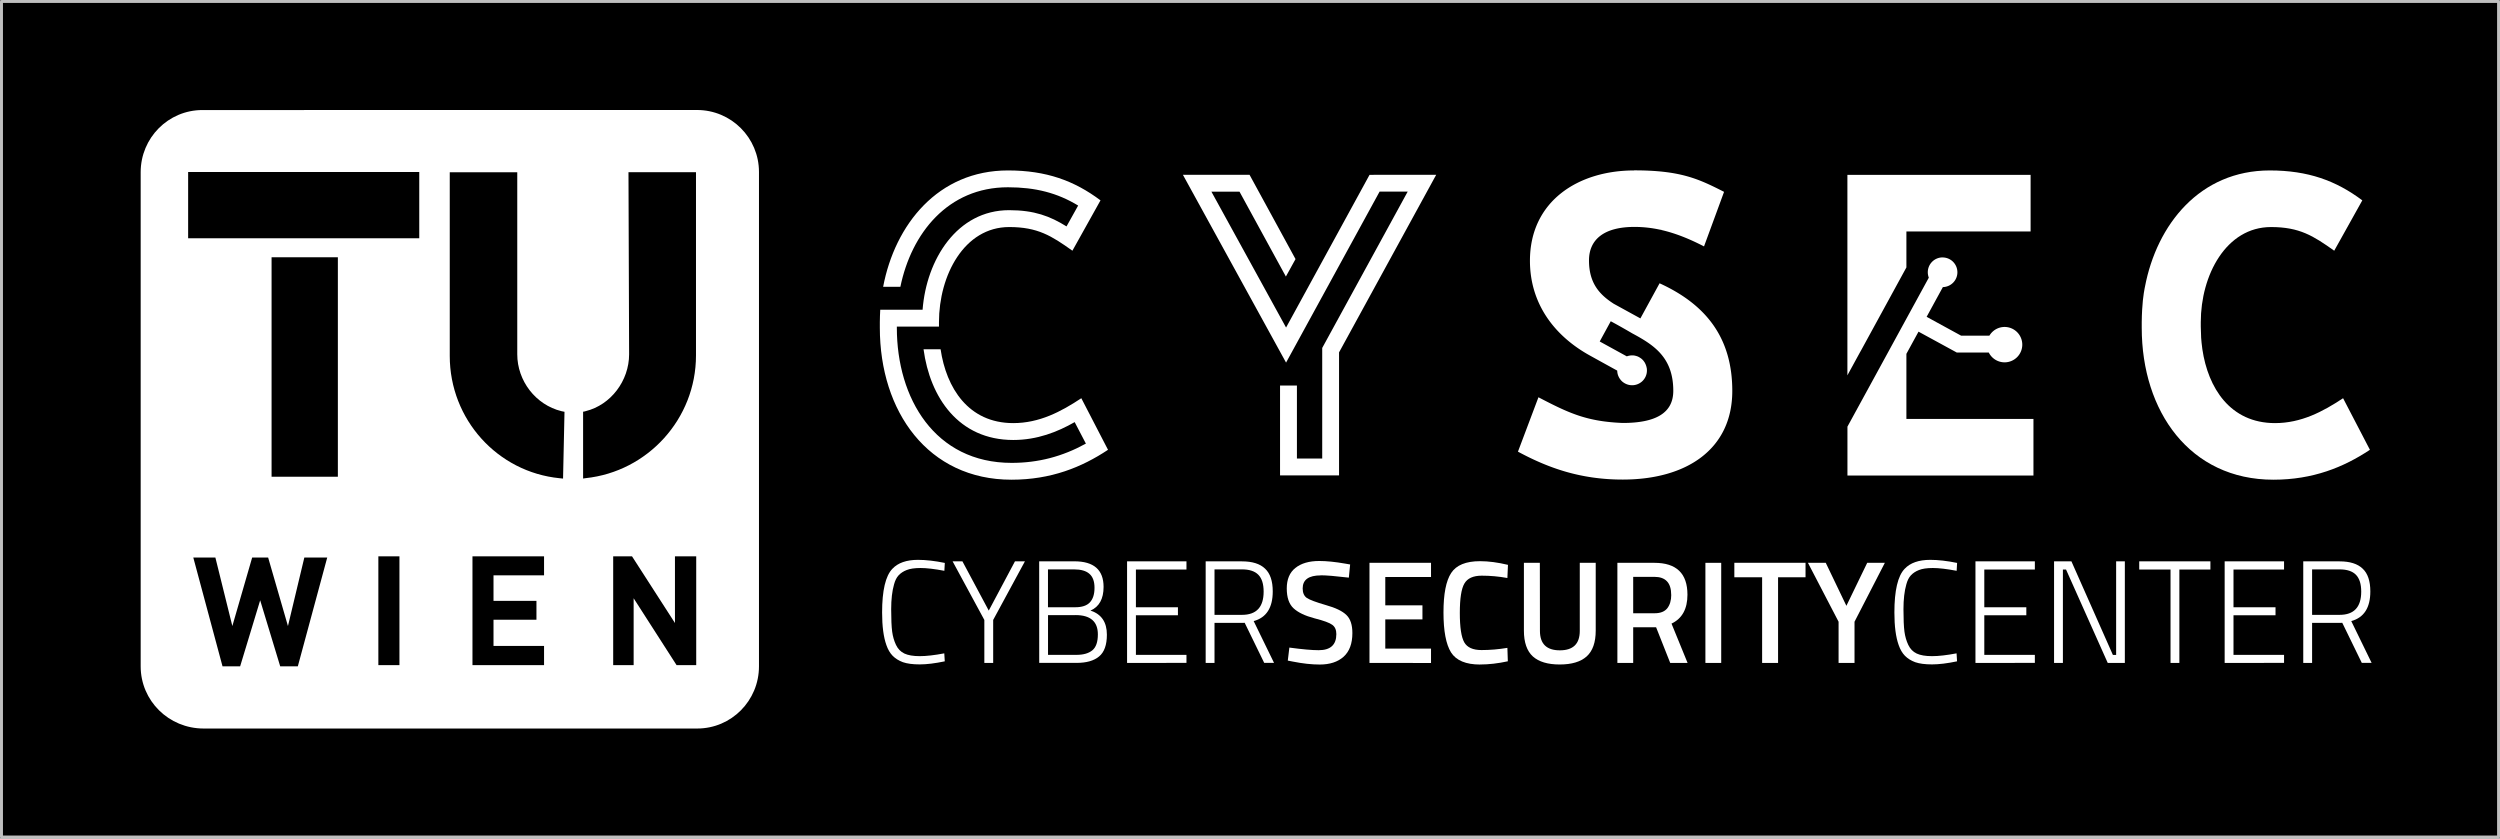
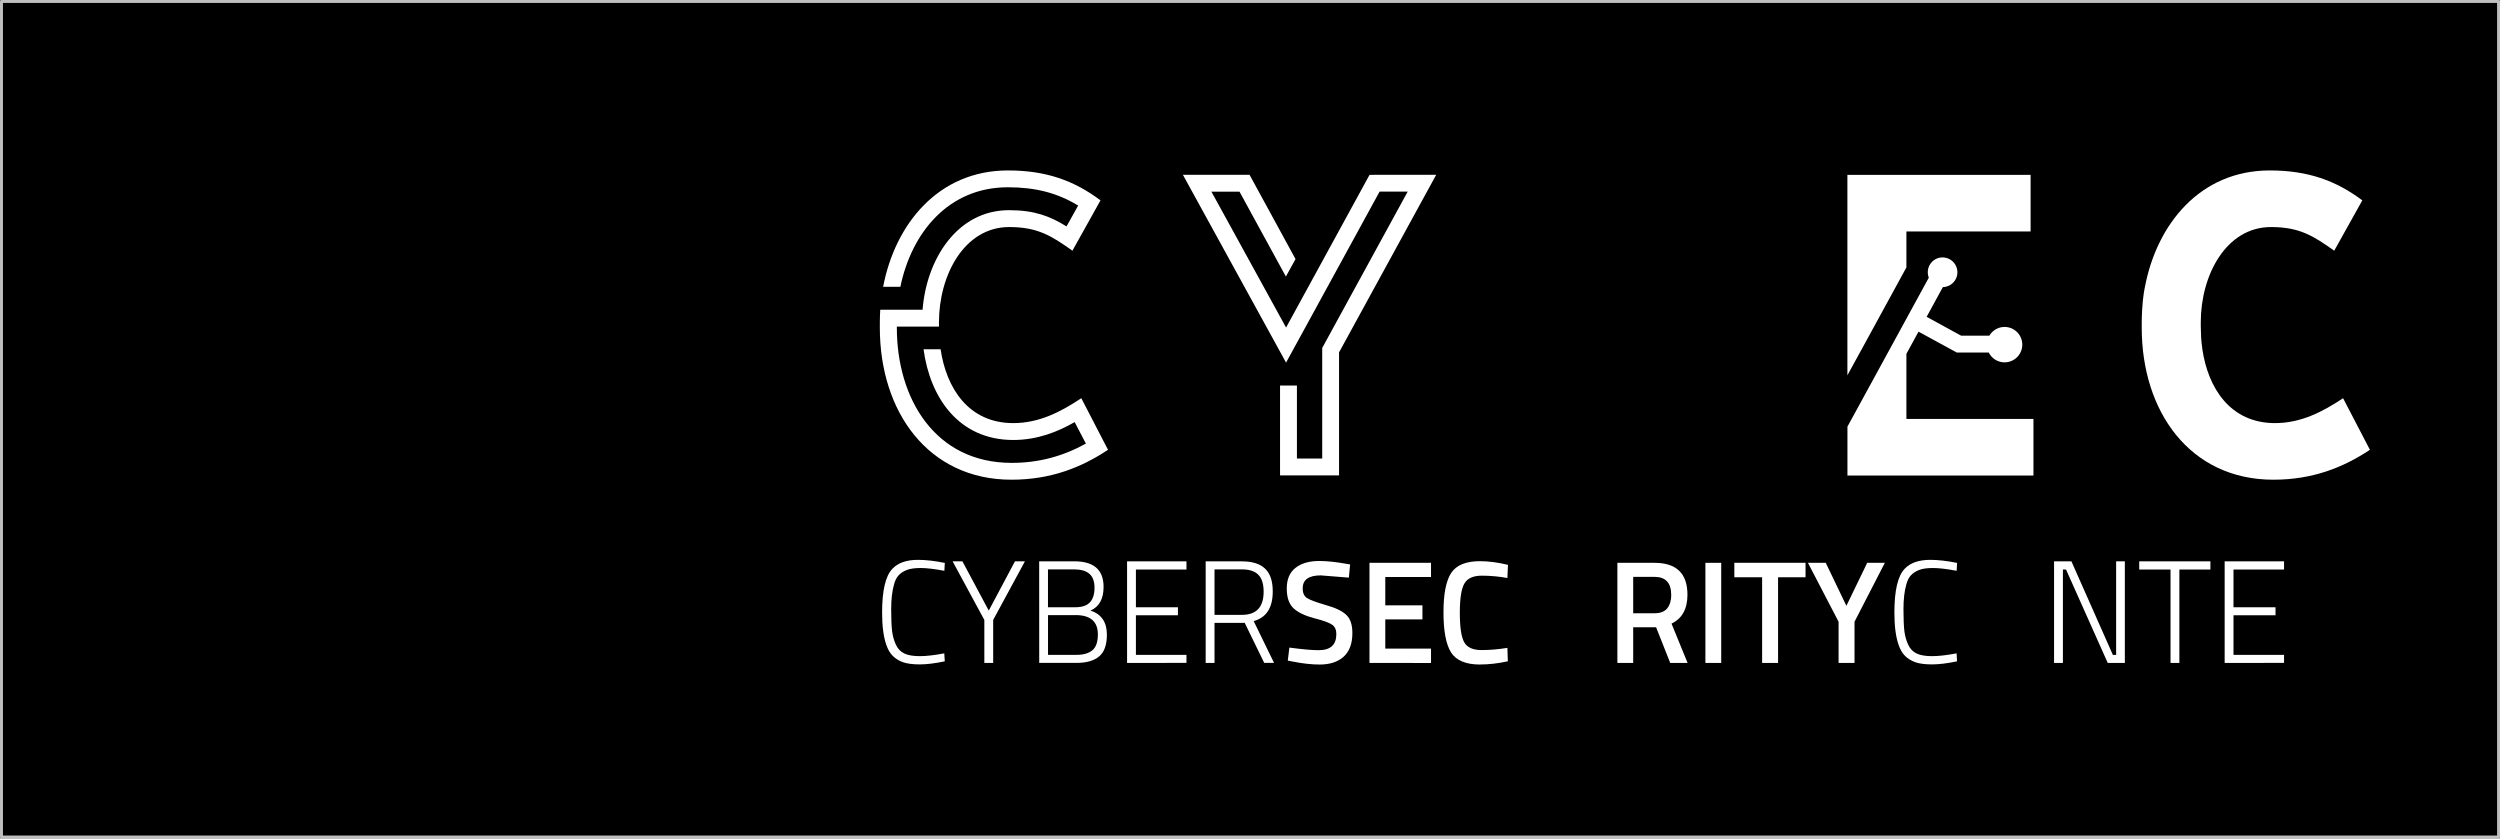
<svg xmlns="http://www.w3.org/2000/svg" width="55.252mm" height="18.532mm" viewBox="0 0 55.252 18.532" version="1.1" id="svg9098">
  <rect x="0" y="0" width="55.252" height="18.532" fill="#808080" stroke="none" />
  <defs id="defs9095" />
  <g id="layer1" transform="translate(-75.736,-145.417)">
    <g id="g7753" transform="translate(55.938,-3.167)">
      <rect style="fill:#000000;fill-opacity:1;stroke:#bfbfbf;stroke-width:0.065;stroke-linecap:square;stroke-linejoin:bevel;stroke-miterlimit:4;stroke-dasharray:none;stroke-opacity:1;paint-order:stroke markers fill" id="rect12304" width="55.187" height="18.467" x="19.831" y="148.616" />
      <path id="path3400" style="font-size:10.583px;line-height:1.25;fill:#ffffff;stroke:none;stroke-width:0.138;stroke-linecap:square;stroke-linejoin:bevel;paint-order:stroke markers fill" d="m 60.627,152.448 v 4.431 l 0.288,-0.527 h 0.001 l 1.015,-1.858 v -0.795 h 2.745 v -1.251 z m 2.104,1.825 c -0.181,0 -0.327,0.147 -0.327,0.328 -5.1e-5,0.041 0.008,0.082 0.022,0.12 -0.626,1.146 -1.175,2.153 -1.798,3.292 v 1.081 h 4.111 v -1.251 h -2.808 v -1.439 c 0,0 0.195,-0.357 0.268,-0.49 0.145,0.079 0.422,0.23 0.422,0.23 l 0.425,0.232 h 0.706 a 0.391,0.391 0 0 0 0.349,0.216 0.391,0.391 0 0 0 0.391,-0.391 0.391,0.391 0 0 0 -0.391,-0.391 0.391,0.391 0 0 0 -0.336,0.193 h -0.624 c -0.244,-0.133 -0.375,-0.205 -0.763,-0.417 0.143,-0.261 0.174,-0.319 0.359,-0.657 0.178,-0.004 0.321,-0.149 0.321,-0.327 0,-0.181 -0.146,-0.328 -0.327,-0.328 z" />
      <path d="m 43.696,157.385 c -0.448,0.297 -0.927,0.55 -1.504,0.55 -0.994,0 -1.481,-0.781 -1.606,-1.632 h -0.377 c 0.142,1.06 0.772,2.005 1.983,2.005 0.528,0 0.976,-0.177 1.357,-0.395 l 0.248,0.475 c -0.523,0.288 -1.056,0.426 -1.641,0.426 -1.699,0 -2.537,-1.428 -2.537,-2.985 v -0.027 h 0.931 v -0.098 c 0,-1.038 0.559,-2.102 1.552,-2.102 0.63,0 0.936,0.195 1.397,0.523 l 0.621,-1.113 c -0.581,-0.435 -1.198,-0.661 -2.045,-0.661 -1.544,0 -2.497,1.193 -2.759,2.572 h 0.381 c 0.244,-1.184 1.051,-2.2 2.377,-2.2 0.608,0 1.091,0.124 1.552,0.404 l -0.257,0.461 c -0.364,-0.226 -0.71,-0.359 -1.269,-0.359 -1.149,0 -1.827,1.087 -1.912,2.2 h -0.936 c -0.004,0.089 -0.009,0.182 -0.009,0.275 v 0.124 c 0,1.85 1.064,3.358 2.91,3.358 0.874,0 1.552,-0.275 2.133,-0.661 z" style="font-size:10.583px;line-height:1.25;font-family:'LIBRARY 3 AM';-inkscape-font-specification:'LIBRARY 3 AM, Normal';fill:#ffffff;stroke-width:0.059" id="path3402" />
      <path d="m 50.066,152.448 -1.845,3.375 -1.65,-3.003 h 0.621 l 1.025,1.876 0.213,-0.386 -1.016,-1.863 h -1.473 l 2.28,4.151 2.067,-3.779 h 0.621 l -1.889,3.455 v 2.444 h -0.559 v -1.614 h -0.373 v 1.987 h 1.304 v -2.719 l 2.147,-3.925 z" style="font-size:10.583px;line-height:1.25;font-family:'LIBRARY 3 AM';-inkscape-font-specification:'LIBRARY 3 AM, Normal';fill:#ffffff;stroke-width:0.059" id="path3404" />
-       <path id="path3406" style="font-size:10.583px;line-height:1.25;font-family:'LIBRARY 3 AM';-inkscape-font-specification:'LIBRARY 3 AM, Normal';fill:#ffffff;stroke-width:0.059" d="m 55.913,152.351 c -1.229,0 -2.302,0.674 -2.302,1.996 0,0.926 0.515,1.64 1.306,2.084 0.209,0.116 0.419,0.232 0.623,0.344 a 0.327,0.327 0 0 0 0,0.001 0.327,0.327 0 0 0 0.009,0.071 0.327,0.327 0 0 0 0.025,0.068 0.327,0.327 0 0 0 5.2e-4,0.001 0.327,0.327 0 0 0 0.037,0.058 0.327,0.327 0 0 0 10e-4,0.001 0.327,0.327 0 0 0 0.002,0.003 0.327,0.327 0 0 0 0.049,0.049 0.327,0.327 0 0 0 0.002,0.001 0.327,0.327 0 0 0 0.062,0.038 0.327,0.327 0 0 0 0.069,0.024 0.327,0.327 0 0 0 0.072,0.008 0.327,0.327 0 0 0 5.1e-4,0 0.327,0.327 0 0 0 0.204,-0.071 0.327,0.327 0 0 0 5.2e-4,0 0.327,0.327 0 0 0 0.123,-0.256 0.327,0.327 0 0 0 -5.2e-4,-0.017 0.327,0.327 0 0 0 -5.2e-4,-0.008 0.327,0.327 0 0 0 0,-10e-4 0.327,0.327 0 0 0 -0.002,-0.021 0.327,0.327 0 0 0 -0.002,-0.007 0.327,0.327 0 0 0 -0.004,-0.02 0.327,0.327 0 0 0 -5.2e-4,-0.002 0.327,0.327 0 0 0 -0.006,-0.022 0.327,0.327 0 0 0 -10e-4,-0.003 0.327,0.327 0 0 0 -5.1e-4,-0.002 0.327,0.327 0 0 0 -0.002,-0.006 0.327,0.327 0 0 0 -0.006,-0.015 0.327,0.327 0 0 0 0,-5.2e-4 0.327,0.327 0 0 0 -0.009,-0.022 0.327,0.327 0 0 0 -10e-4,-0.001 0.327,0.327 0 0 0 -0.009,-0.018 0.327,0.327 0 0 0 -0.003,-0.005 0.327,0.327 0 0 0 -0.002,-0.004 0.327,0.327 0 0 0 -0.002,-0.004 0.327,0.327 0 0 0 -0.008,-0.012 0.327,0.327 0 0 0 -0.002,-0.002 0.327,0.327 0 0 0 -0.013,-0.018 0.327,0.327 0 0 0 -0.002,-0.003 0.327,0.327 0 0 0 -0.028,-0.03 0.327,0.327 0 0 0 -5.2e-4,-5.2e-4 0.327,0.327 0 0 0 -0.022,-0.019 0.327,0.327 0 0 0 -0.004,-0.003 0.327,0.327 0 0 0 -0.013,-0.009 0.327,0.327 0 0 0 -10e-4,-5.1e-4 0.327,0.327 0 0 0 -0.019,-0.012 0.327,0.327 0 0 0 -0.003,-0.002 0.327,0.327 0 0 0 -0.02,-0.011 0.327,0.327 0 0 0 -0.002,-10e-4 0.327,0.327 0 0 0 -0.013,-0.006 0.327,0.327 0 0 0 -0.002,-0.001 0.327,0.327 0 0 0 -0.005,-0.002 0.327,0.327 0 0 0 -0.003,-0.001 0.327,0.327 0 0 0 -0.019,-0.006 0.327,0.327 0 0 0 -0.005,-0.002 0.327,0.327 0 0 0 -0.008,-0.002 0.327,0.327 0 0 0 -0.017,-0.004 0.327,0.327 0 0 0 -0.008,-0.002 0.327,0.327 0 0 0 -0.01,-0.002 0.327,0.327 0 0 0 -0.007,-10e-4 0.327,0.327 0 0 0 -0.01,-0.001 0.327,0.327 0 0 0 -0.015,-0.001 0.327,0.327 0 0 0 -0.008,-5.2e-4 0.327,0.327 0 0 0 -0.009,0 0.327,0.327 0 0 0 -0.054,0.005 0.327,0.327 0 0 0 -0.011,0.002 0.327,0.327 0 0 0 -0.052,0.015 l -0.599,-0.329 0.244,-0.447 c 0.157,0.084 0.329,0.182 0.474,0.267 0.48,0.258 0.908,0.531 0.908,1.271 0,0.497 -0.399,0.71 -1.118,0.71 -0.792,-0.032 -1.183,-0.213 -1.862,-0.568 l -0.453,1.202 c 0.665,0.359 1.379,0.617 2.315,0.617 1.406,0 2.422,-0.665 2.422,-1.96 0,-1.158 -0.565,-1.903 -1.607,-2.378 l -0.424,0.776 -0.59,-0.324 c -0.314,-0.202 -0.546,-0.455 -0.546,-0.957 0,-0.47 0.342,-0.741 1.003,-0.741 0.198,0 0.391,0.022 0.583,0.065 l 0.005,-0.008 0.007,0.011 c 0.307,0.07 0.614,0.192 0.944,0.363 l 0.443,-1.206 c -0.559,-0.284 -0.954,-0.475 -1.987,-0.475 z" />
      <path d="m 71.582,157.385 c -0.448,0.297 -0.927,0.55 -1.504,0.55 -0.994,0 -1.481,-0.781 -1.606,-1.632 -0.031,-0.238 -0.029,-0.269 -0.035,-0.501 v -0.098 c 0,-1.038 0.559,-2.102 1.552,-2.102 0.63,0 0.936,0.195 1.397,0.523 l 0.621,-1.113 c -0.581,-0.435 -1.198,-0.661 -2.045,-0.661 -1.544,0 -2.497,1.193 -2.759,2.572 0,0 -0.046,0.202 -0.062,0.506 -0.004,0.089 -0.009,0.182 -0.009,0.275 v 0.124 c 0,1.85 1.064,3.358 2.91,3.358 0.874,0 1.552,-0.275 2.133,-0.661 z" style="font-size:10.583px;line-height:1.25;font-family:'LIBRARY 3 AM';-inkscape-font-specification:'LIBRARY 3 AM, Normal';fill:#ffffff;stroke-width:0.059" id="path3408" />
      <g aria-label="CYBERSECURITYCENTER" transform="matrix(0.987,0,0,1.013,0,31.75)" id="text3418" style="font-size:3.189px;line-height:1.25;font-family:Accuratist;-inkscape-font-specification:'Accuratist, Normal';letter-spacing:0px;word-spacing:0px;fill:#ffffff;stroke-width:0.071">
        <path d="m 41.214,129.763 q -0.328,0.067 -0.561,0.067 -0.233,0 -0.376,-0.048 -0.14,-0.051 -0.23,-0.14 -0.089,-0.089 -0.14,-0.233 -0.096,-0.261 -0.096,-0.711 0,-0.721 0.23,-0.954 0.188,-0.195 0.574,-0.195 0.265,0 0.6,0.067 l -0.01,0.172 q -0.332,-0.061 -0.533,-0.061 -0.201,0 -0.313,0.045 -0.108,0.041 -0.179,0.115 -0.067,0.07 -0.102,0.198 -0.064,0.217 -0.064,0.542 0,0.325 0.022,0.488 0.022,0.159 0.086,0.29 0.064,0.131 0.188,0.188 0.124,0.057 0.344,0.057 0.22,0 0.549,-0.061 z" style="font-weight:300;font-family:'Titillium Web';-inkscape-font-specification:'Titillium Web,  weight=280';fill:#ffffff" id="path3616" />
        <path d="m 42.298,129.798 h -0.198 v -0.938 l -0.711,-1.279 h 0.22 l 0.59,1.075 0.587,-1.075 h 0.223 l -0.711,1.279 z" style="font-weight:300;font-family:'Titillium Web';-inkscape-font-specification:'Titillium Web,  weight=280';fill:#ffffff" id="path3618" />
        <path d="m 43.328,127.581 h 0.788 q 0.654,0 0.654,0.558 0,0.392 -0.293,0.517 0.367,0.115 0.367,0.526 0,0.335 -0.175,0.475 -0.172,0.14 -0.504,0.14 h -0.836 z m 0.813,1.174 h -0.615 v 0.867 h 0.635 q 0.233,0 0.357,-0.099 0.124,-0.099 0.124,-0.348 0,-0.421 -0.501,-0.421 z m -0.032,-0.998 h -0.584 v 0.826 h 0.612 q 0.223,0 0.325,-0.105 0.105,-0.108 0.105,-0.319 0,-0.21 -0.115,-0.306 -0.112,-0.096 -0.344,-0.096 z" style="font-weight:300;font-family:'Titillium Web';-inkscape-font-specification:'Titillium Web,  weight=280';fill:#ffffff" id="path3620" />
        <path d="m 45.296,129.798 v -2.216 h 1.33 V 127.76 h -1.132 v 0.823 h 0.941 v 0.175 h -0.941 v 0.864 h 1.132 v 0.175 z" style="font-weight:300;font-family:'Titillium Web';-inkscape-font-specification:'Titillium Web,  weight=280';fill:#ffffff" id="path3622" />
        <path d="m 47.254,128.924 v 0.874 h -0.198 v -2.216 h 0.813 q 0.348,0 0.517,0.159 0.172,0.156 0.172,0.497 0,0.533 -0.427,0.647 l 0.456,0.912 h -0.22 l -0.437,-0.874 z m 1.1,-0.682 q 0,-0.249 -0.118,-0.367 -0.118,-0.118 -0.367,-0.118 h -0.615 v 0.992 h 0.615 q 0.485,0 0.485,-0.507 z" style="font-weight:300;font-family:'Titillium Web';-inkscape-font-specification:'Titillium Web,  weight=280';fill:#ffffff" id="path3624" />
-         <path d="m 49.633,127.888 q -0.405,0 -0.405,0.284 0,0.147 0.096,0.21 0.096,0.061 0.421,0.153 0.328,0.089 0.462,0.217 0.134,0.124 0.134,0.395 0,0.344 -0.198,0.517 -0.195,0.169 -0.533,0.169 -0.271,0 -0.6,-0.064 l -0.115,-0.022 0.035,-0.284 q 0.431,0.057 0.657,0.057 0.395,0 0.395,-0.351 0,-0.137 -0.089,-0.201 -0.089,-0.067 -0.402,-0.144 -0.313,-0.08 -0.466,-0.217 -0.153,-0.137 -0.153,-0.434 0,-0.297 0.191,-0.446 0.195,-0.153 0.536,-0.153 0.246,0 0.58,0.057 l 0.112,0.019 -0.029,0.287 q -0.446,-0.051 -0.631,-0.051 z" style="font-weight:600;font-family:'Titillium Web';-inkscape-font-specification:'Titillium Web, Semi-Bold';fill:#ffffff" id="path3626" />
+         <path d="m 49.633,127.888 q -0.405,0 -0.405,0.284 0,0.147 0.096,0.21 0.096,0.061 0.421,0.153 0.328,0.089 0.462,0.217 0.134,0.124 0.134,0.395 0,0.344 -0.198,0.517 -0.195,0.169 -0.533,0.169 -0.271,0 -0.6,-0.064 l -0.115,-0.022 0.035,-0.284 q 0.431,0.057 0.657,0.057 0.395,0 0.395,-0.351 0,-0.137 -0.089,-0.201 -0.089,-0.067 -0.402,-0.144 -0.313,-0.08 -0.466,-0.217 -0.153,-0.137 -0.153,-0.434 0,-0.297 0.191,-0.446 0.195,-0.153 0.536,-0.153 0.246,0 0.58,0.057 l 0.112,0.019 -0.029,0.287 z" style="font-weight:600;font-family:'Titillium Web';-inkscape-font-specification:'Titillium Web, Semi-Bold';fill:#ffffff" id="path3626" />
        <path d="m 50.724,129.798 v -2.184 h 1.378 v 0.309 h -1.024 v 0.619 h 0.832 v 0.306 h -0.832 v 0.638 h 1.024 v 0.313 z" style="font-weight:600;font-family:'Titillium Web';-inkscape-font-specification:'Titillium Web, Semi-Bold';fill:#ffffff" id="path3628" />
        <path d="m 53.201,129.833 q -0.478,0 -0.651,-0.265 -0.169,-0.265 -0.169,-0.871 0,-0.606 0.172,-0.861 0.172,-0.258 0.647,-0.258 0.284,0 0.625,0.08 l -0.013,0.287 q -0.287,-0.051 -0.574,-0.051 -0.287,0 -0.389,0.172 -0.102,0.169 -0.102,0.641 0,0.469 0.099,0.641 0.099,0.169 0.386,0.169 0.287,0 0.58,-0.048 l 0.01,0.293 q -0.328,0.07 -0.622,0.07 z" style="font-weight:600;font-family:'Titillium Web';-inkscape-font-specification:'Titillium Web, Semi-Bold';fill:#ffffff" id="path3630" />
-         <path d="m 54.541,129.099 q 0,0.424 0.446,0.424 0.446,0 0.446,-0.424 v -1.486 h 0.357 v 1.48 q 0,0.386 -0.204,0.564 -0.201,0.175 -0.603,0.175 -0.399,0 -0.6,-0.175 -0.201,-0.179 -0.201,-0.564 v -1.48 h 0.357 z" style="font-weight:600;font-family:'Titillium Web';-inkscape-font-specification:'Titillium Web, Semi-Bold';fill:#ffffff" id="path3632" />
        <path d="m 56.629,129.02 v 0.778 h -0.354 v -2.184 h 0.829 q 0.74,0 0.74,0.695 0,0.466 -0.357,0.631 l 0.36,0.858 h -0.389 l -0.316,-0.778 z m 0.851,-0.708 q 0,-0.392 -0.376,-0.392 H 56.629 v 0.794 h 0.482 q 0.191,0 0.281,-0.108 0.089,-0.112 0.089,-0.293 z" style="font-weight:600;font-family:'Titillium Web';-inkscape-font-specification:'Titillium Web, Semi-Bold';fill:#ffffff" id="path3634" />
        <path d="m 58.246,129.798 v -2.184 h 0.354 v 2.184 z" style="font-weight:600;font-family:'Titillium Web';-inkscape-font-specification:'Titillium Web, Semi-Bold';fill:#ffffff" id="path3636" />
        <path d="m 58.894,127.929 v -0.316 h 1.594 v 0.316 h -0.615 v 1.869 h -0.357 v -1.869 z" style="font-weight:600;font-family:'Titillium Web';-inkscape-font-specification:'Titillium Web, Semi-Bold';fill:#ffffff" id="path3638" />
        <path d="m 61.585,129.798 h -0.357 v -0.899 l -0.686,-1.285 h 0.399 l 0.462,0.938 0.466,-0.938 h 0.395 l -0.679,1.285 z" style="font-weight:600;font-family:'Titillium Web';-inkscape-font-specification:'Titillium Web, Semi-Bold';fill:#ffffff" id="path3640" />
        <path d="m 63.881,129.763 q -0.328,0.067 -0.561,0.067 -0.233,0 -0.376,-0.048 -0.14,-0.051 -0.23,-0.14 -0.089,-0.089 -0.14,-0.233 -0.096,-0.261 -0.096,-0.711 0,-0.721 0.23,-0.954 0.188,-0.195 0.574,-0.195 0.265,0 0.6,0.067 l -0.01,0.172 q -0.332,-0.061 -0.533,-0.061 -0.201,0 -0.313,0.045 -0.108,0.041 -0.179,0.115 -0.067,0.07 -0.102,0.198 -0.064,0.217 -0.064,0.542 0,0.325 0.022,0.488 0.022,0.159 0.086,0.29 0.064,0.131 0.188,0.188 0.124,0.057 0.344,0.057 0.22,0 0.549,-0.061 z" style="font-weight:300;font-family:'Titillium Web';-inkscape-font-specification:'Titillium Web,  weight=280';fill:#ffffff" id="path3642" />
-         <path d="m 64.293,129.798 v -2.216 h 1.33 V 127.76 h -1.132 v 0.823 h 0.941 v 0.175 h -0.941 v 0.864 h 1.132 v 0.175 z" style="font-weight:300;font-family:'Titillium Web';-inkscape-font-specification:'Titillium Web,  weight=280';fill:#ffffff" id="path3644" />
        <path d="m 66.053,129.798 v -2.216 h 0.389 l 0.928,2.041 h 0.073 v -2.041 h 0.195 v 2.216 h -0.383 L 66.321,127.76 h -0.07 v 2.038 z" style="font-weight:300;font-family:'Titillium Web';-inkscape-font-specification:'Titillium Web,  weight=280';fill:#ffffff" id="path3646" />
        <path d="m 67.96,127.76 v -0.179 h 1.594 V 127.76 h -0.695 v 2.038 H 68.661 V 127.76 Z" style="font-weight:300;font-family:'Titillium Web';-inkscape-font-specification:'Titillium Web,  weight=280';fill:#ffffff" id="path3648" />
        <path d="m 69.873,129.798 v -2.216 h 1.33 V 127.76 h -1.132 v 0.823 h 0.941 v 0.175 h -0.941 v 0.864 h 1.132 v 0.175 z" style="font-weight:300;font-family:'Titillium Web';-inkscape-font-specification:'Titillium Web,  weight=280';fill:#ffffff" id="path3650" />
-         <path d="m 71.831,128.924 v 0.874 h -0.198 v -2.216 h 0.813 q 0.348,0 0.517,0.159 0.172,0.156 0.172,0.497 0,0.533 -0.427,0.647 l 0.456,0.912 h -0.22 l -0.437,-0.874 z m 1.1,-0.682 q 0,-0.249 -0.118,-0.367 -0.118,-0.118 -0.367,-0.118 h -0.615 v 0.992 h 0.615 q 0.485,0 0.485,-0.507 z" style="font-weight:300;font-family:'Titillium Web';-inkscape-font-specification:'Titillium Web,  weight=280';fill:#ffffff" id="path3652" />
      </g>
-       <path d="m 35.202,151.015 c 0.759,0 1.37,0.615 1.37,1.37 v 10.926 c 0,0.759 -0.61,1.374 -1.365,1.374 H 24.299 c -0.773,0 -1.392,-0.615 -1.392,-1.374 v -10.921 c 0,-0.759 0.61,-1.374 1.365,-1.374 z m -9.402,8.105 v -4.85 h 1.465 v 4.85 z m -1.844,-6.735 h 5.108 v 1.465 h -5.108 z m 3.074,8.521 h -0.506 l -0.362,1.514 -0.438,-1.514 h -0.353 l -0.438,1.514 -0.375,-1.514 h -0.488 l 0.646,2.405 h 0.389 l 0.443,-1.46 0.443,1.46 h 0.389 z m 8.155,2.378 v -2.405 h -0.47 v 1.474 l -0.949,-1.474 h -0.416 v 2.405 h 0.452 v -1.478 l 0.949,1.478 z m -3.363,0 v -0.425 h -1.117 v -0.579 h 0.949 v -0.416 h -0.949 v -0.565 h 1.117 v -0.42 h -1.582 v 2.405 z m -3.196,0 v -2.405 h -0.466 v 2.405 z m 3.616,-4.123 -0.077,-0.008 c -1.37,-0.136 -2.427,-1.297 -2.427,-2.703 v -4.059 h 1.492 v 4.023 c 0,0.588 0.407,1.117 0.976,1.257 l 0.068,0.014 z m 0.443,-1.478 c 0.022,0 0.036,-0.008 0.059,-0.013 0.551,-0.136 0.958,-0.669 0.958,-1.257 l -0.014,-4.023 h 1.492 v 4.05 c 0,1.401 -1.067,2.568 -2.441,2.712 l -0.054,0.008 v -1.478" fill="#0f6cb1" fill-rule="evenodd" id="path3420" style="font-size:10.583px;line-height:1.25;fill:#ffffff;fill-opacity:1;stroke-width:0.012" />
    </g>
  </g>
</svg>